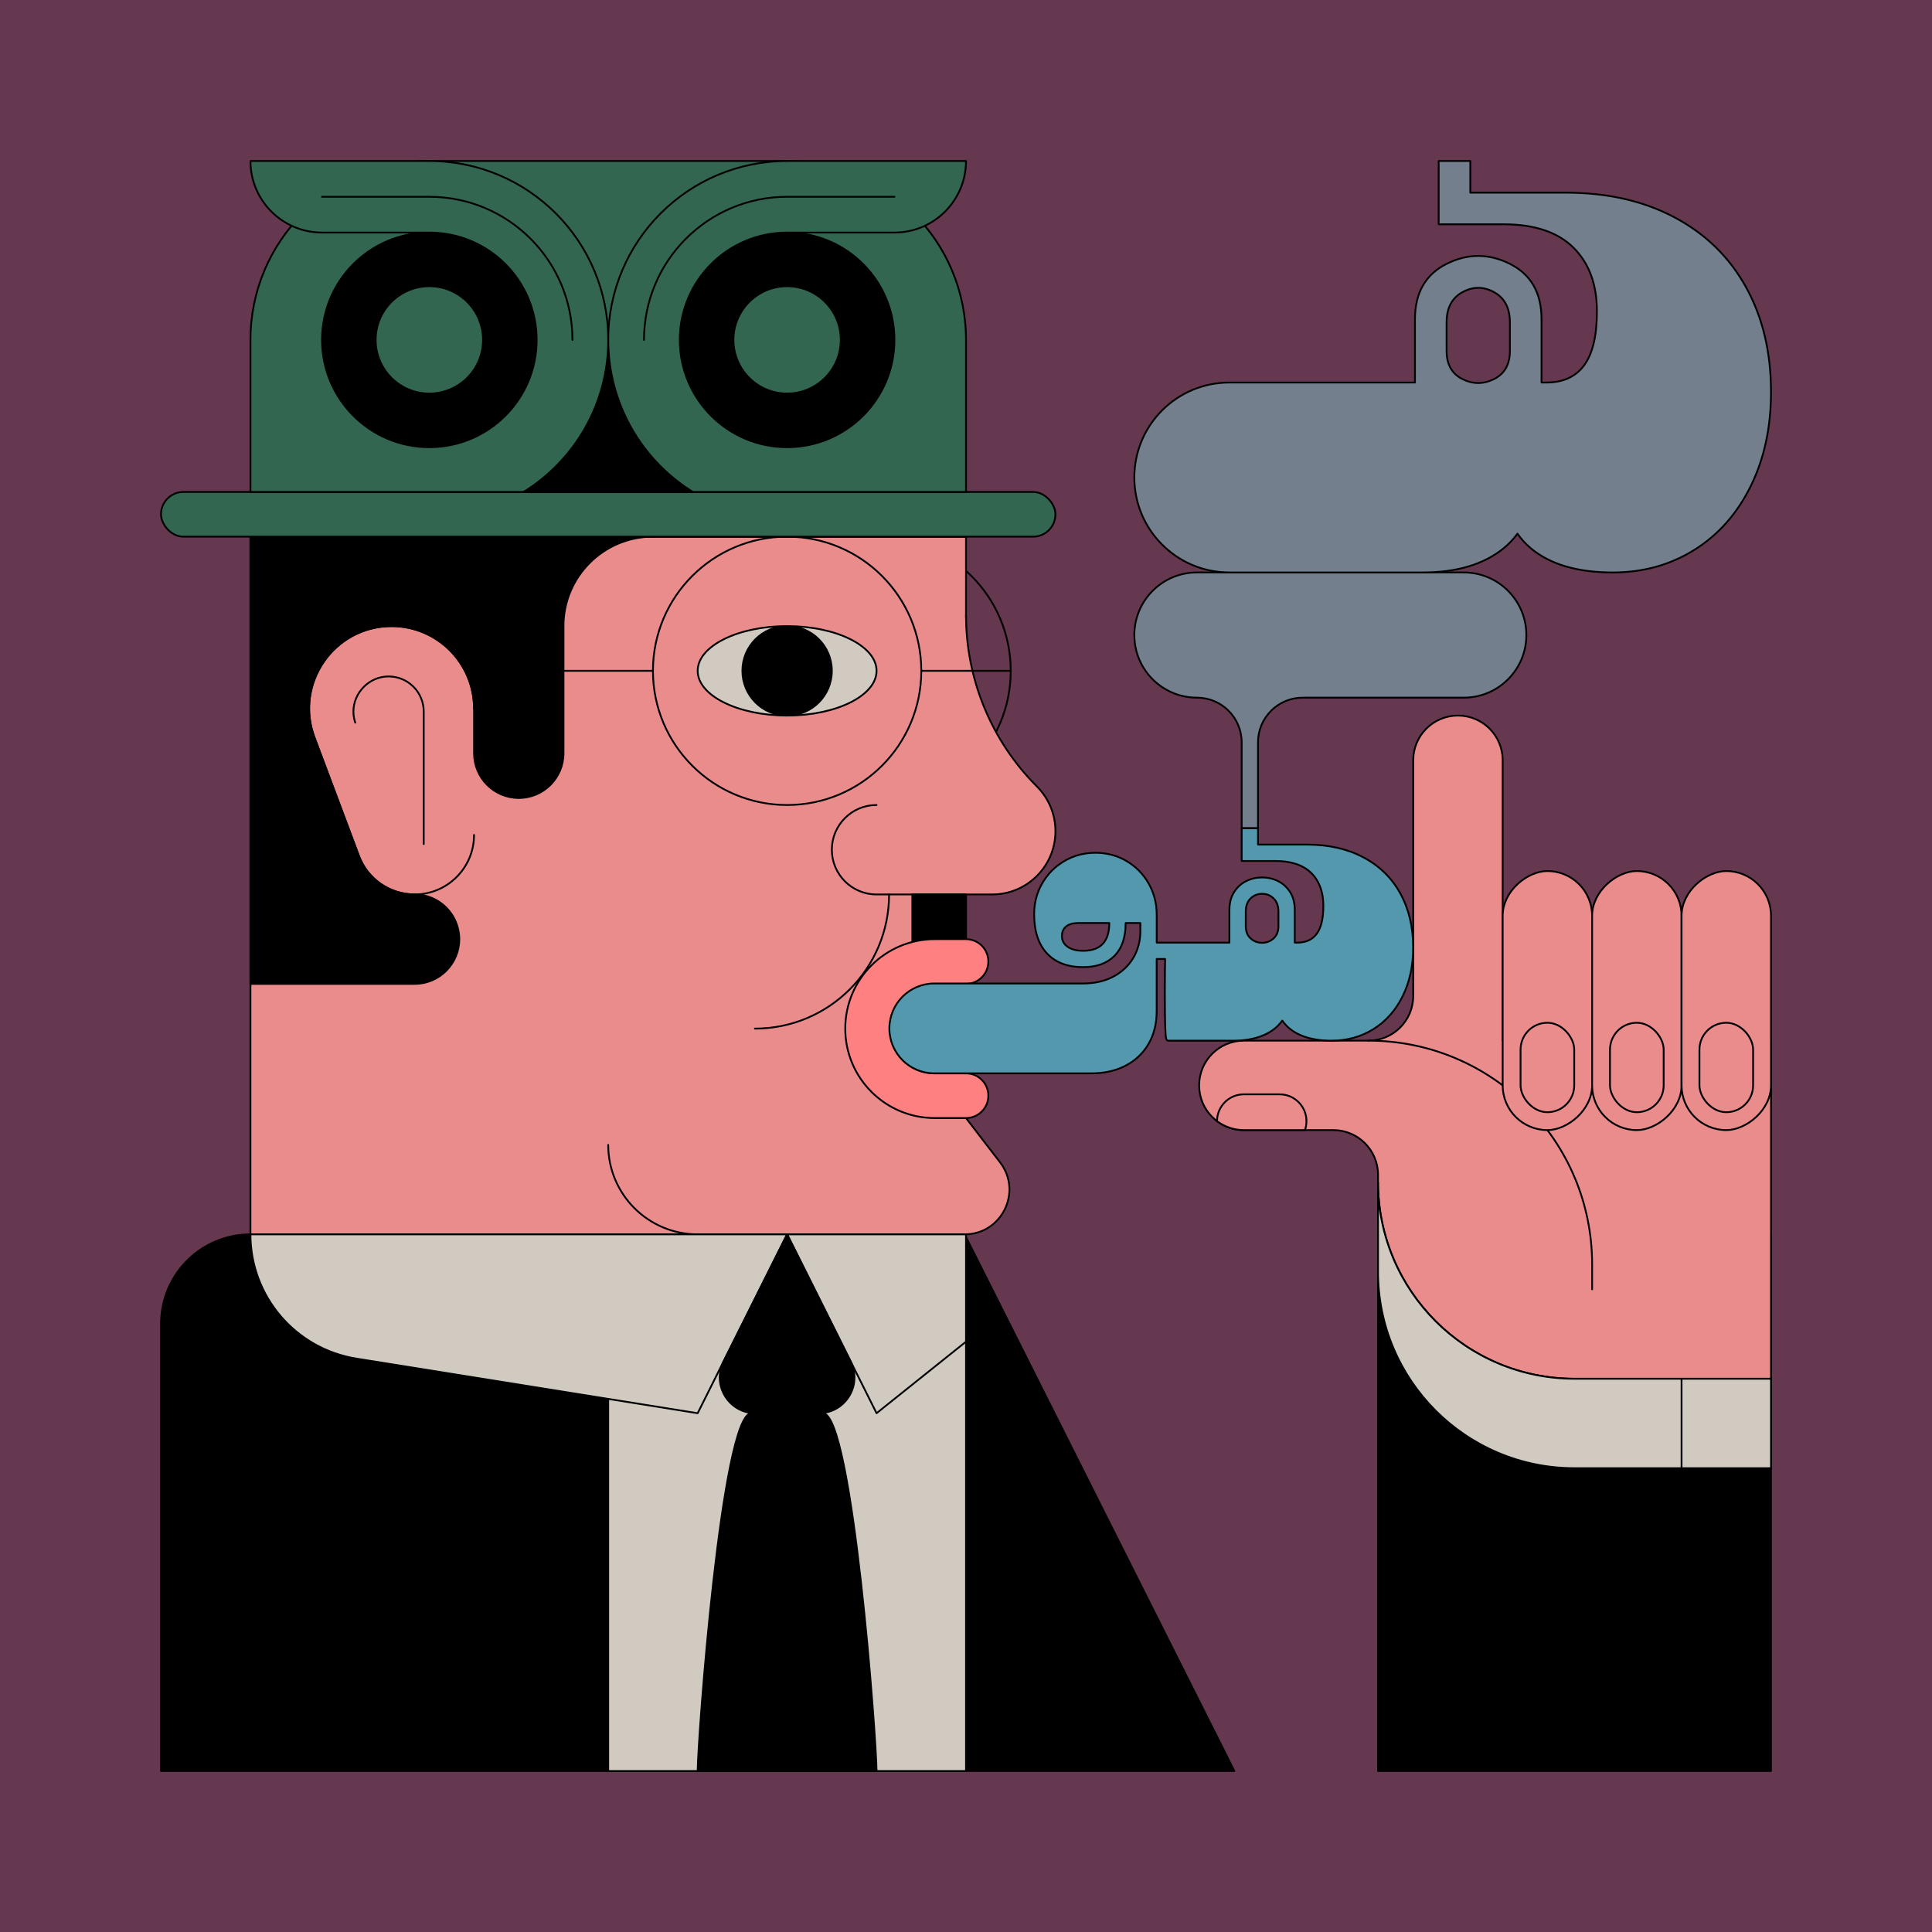
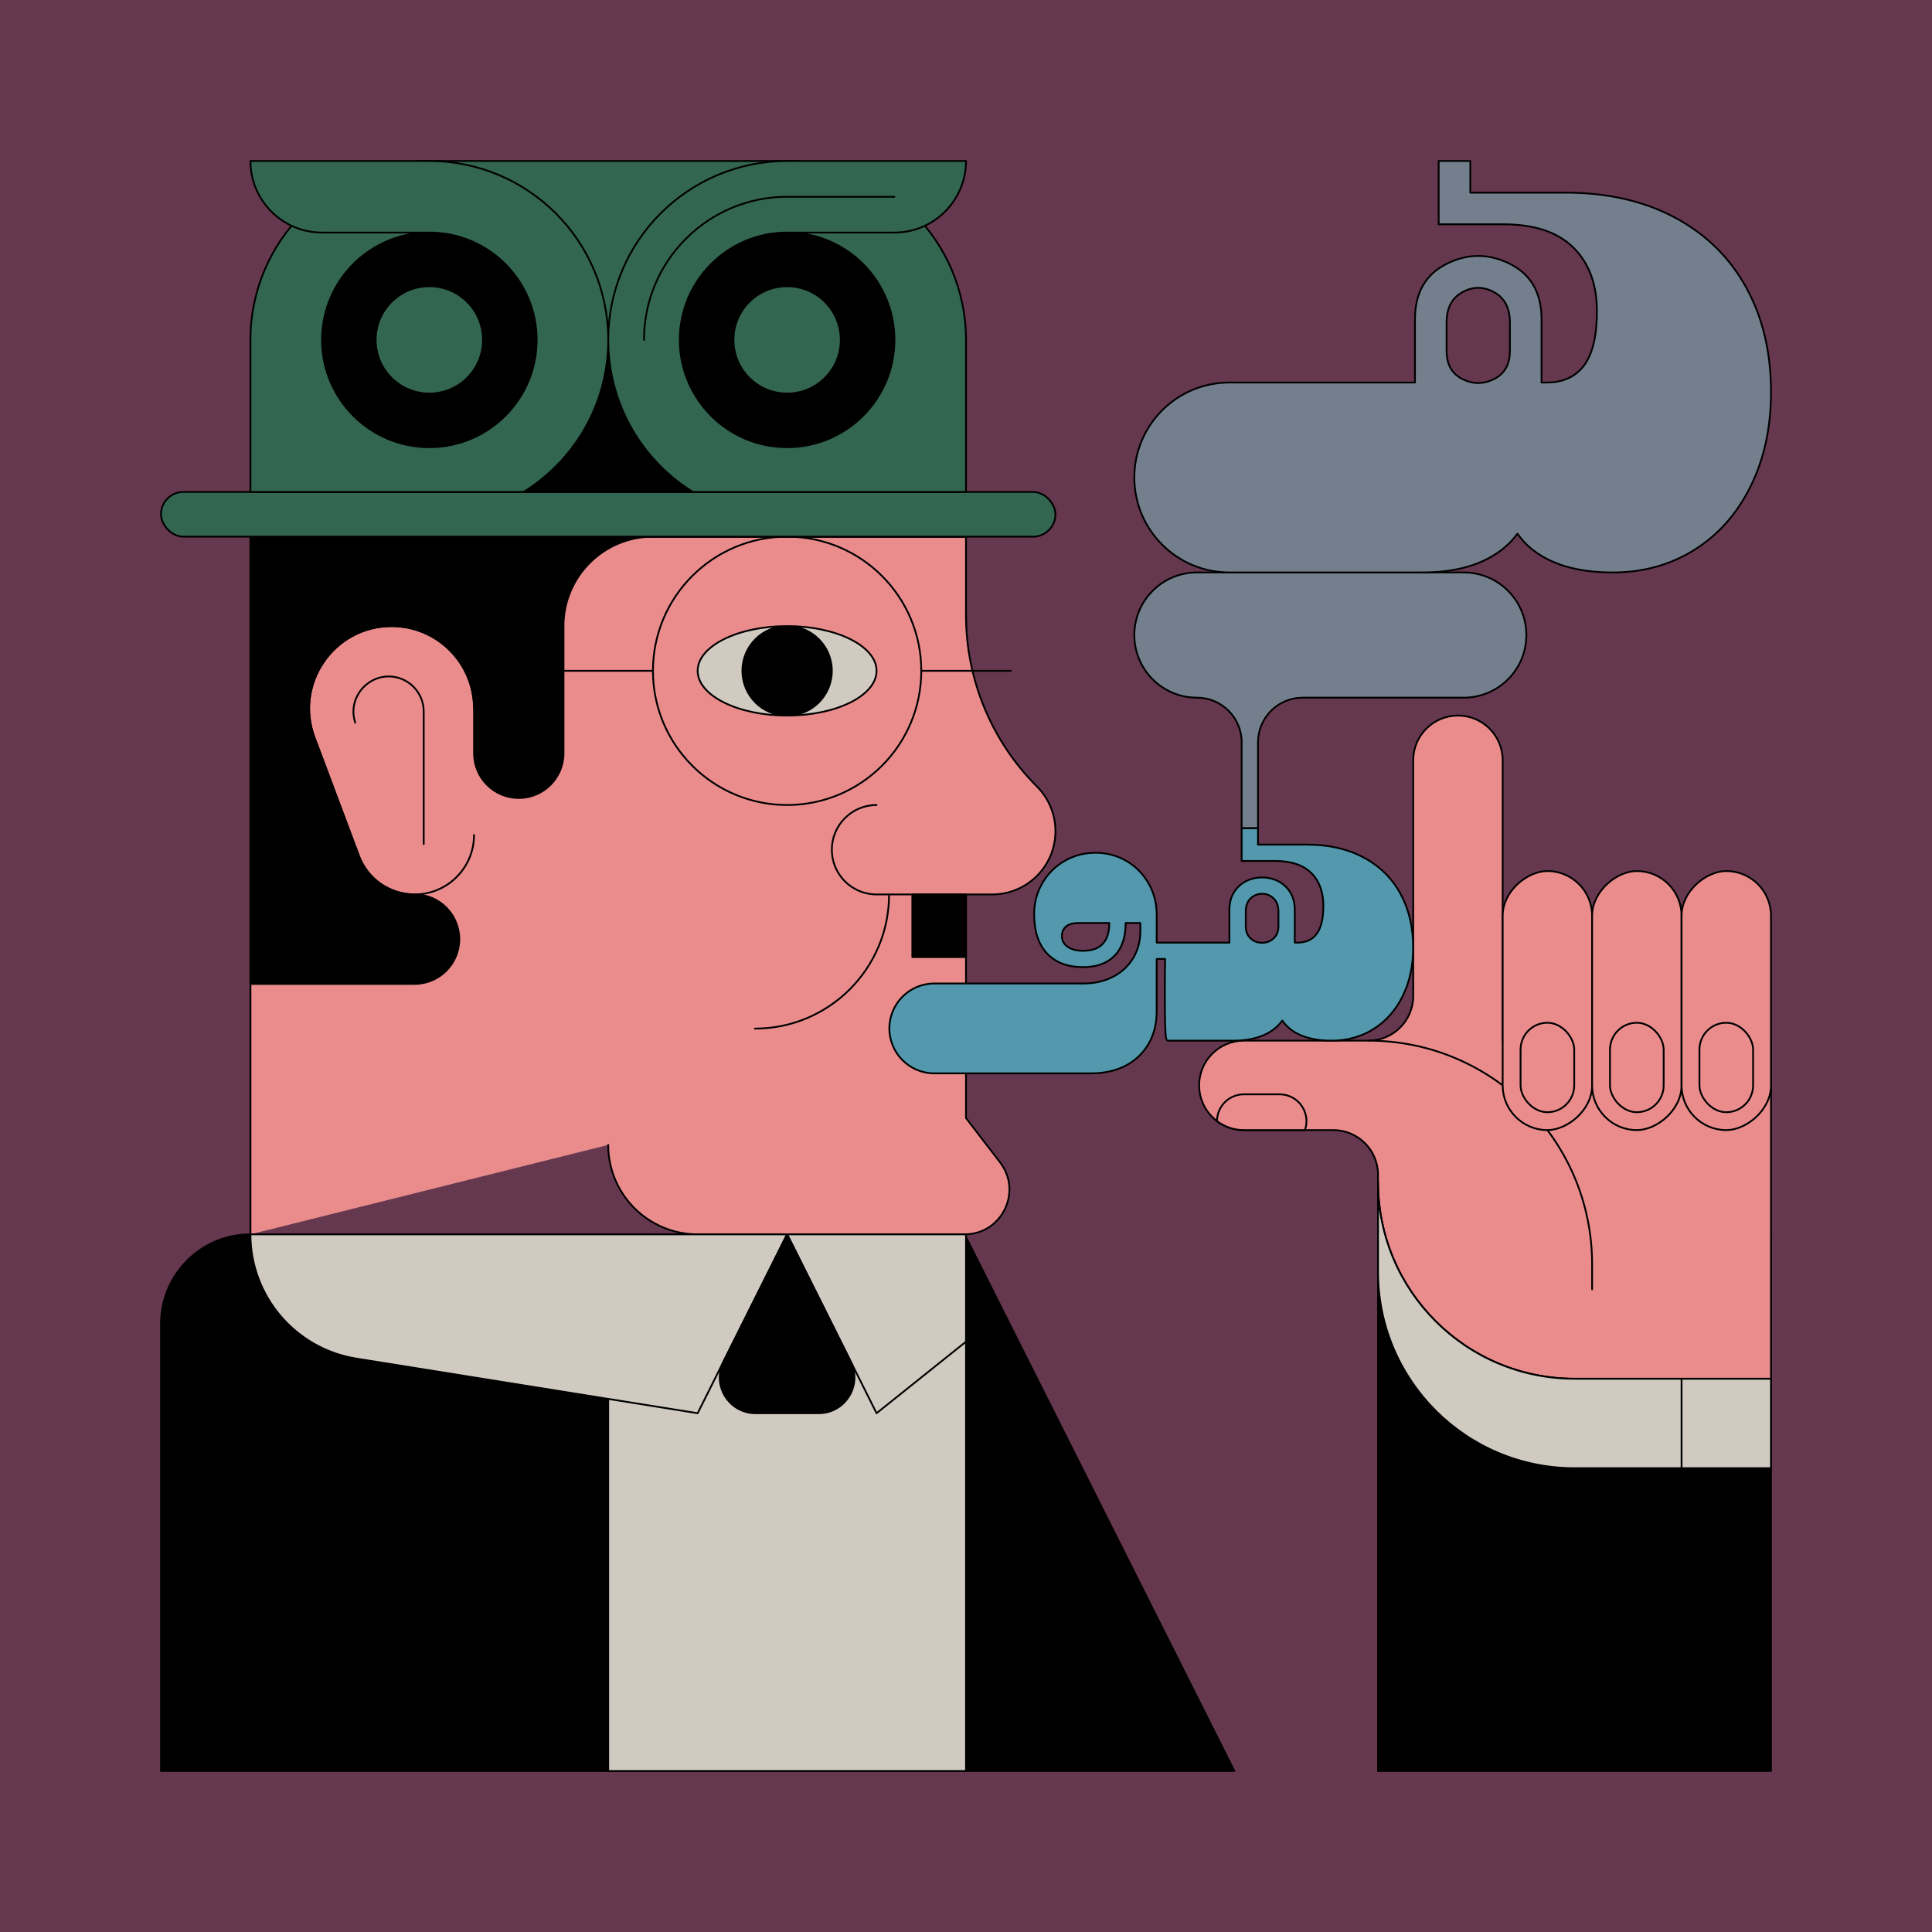
<svg xmlns="http://www.w3.org/2000/svg" id="Layer_2" data-name="Layer 2" viewBox="0 0 1080 1080">
  <defs>
    <style>
      .cls-1, .cls-2 {
        fill: none;
      }

      .cls-3 {
        fill: #336650;
      }

      .cls-3, .cls-4, .cls-5, .cls-6, .cls-7, .cls-2, .cls-8, .cls-9 {
        stroke-linecap: round;
        stroke-linejoin: round;
      }

      .cls-3, .cls-4, .cls-5, .cls-6, .cls-7, .cls-2, .cls-8, .cls-9, .cls-10 {
        stroke: #000;
      }

      .cls-4 {
        fill: #ff8080;
      }

      .cls-5 {
        fill: #d1cac1;
      }

      .cls-6 {
        fill: #5398ad;
      }

      .cls-7, .cls-10 {
        fill: #eb8c8c;
      }

      .cls-8 {
        fill: #747f8d;
      }

      .cls-10 {
        stroke-miterlimit: 10;
      }

      .cls-11 {
        fill: #66384f;
      }

      .cls-12 {
        clip-path: url(#clippath);
      }
    </style>
    <clipPath id="clippath">
      <ellipse class="cls-1" cx="440" cy="375" rx="50" ry="25" />
    </clipPath>
  </defs>
  <g id="Layer_1-2" data-name="Layer 1">
    <g>
      <g>
        <rect class="cls-11" x="0" y="0" width="1080" height="1080" transform="translate(0 1080) rotate(-90)" />
        <g>
-           <circle class="cls-2" cx="490" cy="375" r="75" />
          <g>
-             <rect class="cls-7" x="140" y="300" width="250" height="390" />
            <path class="cls-7" d="M140,690v-390h400v325l19.04,24.76c12.65,16.44.93,40.24-19.82,40.24h-149.23c-27.61,0-50-22.39-50-50" />
            <g>
              <path class="cls-7" d="M265,396.08c0-25.45-20.63-46.08-46.08-46.08h0c-32.17,0-54.44,32.14-43.14,62.26l24.83,66.17c4.87,12.97,17.27,21.57,31.13,21.57h0c18.36,0,33.25-14.89,33.25-33.25" />
              <path class="cls-2" d="M236.86,471.85v-74.07c0-10.86-8.78-19.65-19.65-19.65s-19.65,9.18-19.65,19.59c0,2.08.34,4.17,1.01,6.25" />
            </g>
            <path class="cls-9" d="M315,350v71.08c0,13.81-11.19,25-25,25h0c-13.81,0-25-11.19-25-25v-25c0-25.45-20.63-46.08-46.08-46.08h0c-32.17,0-54.44,32.14-43.14,62.26l24.83,66.17c4.87,12.97,17.27,21.57,31.13,21.57h0c13.81,0,25,11.19,25,25h0c0,13.81-11.19,25-25,25h-91.75v-275s400,0,400,0v25h-175c-27.61,0-50,22.39-50,50Z" />
            <g>
              <ellipse class="cls-5" cx="440" cy="375" rx="50" ry="25" />
              <g class="cls-12">
                <circle class="cls-9" cx="440" cy="375" r="25" />
              </g>
            </g>
            <path class="cls-7" d="M490,450c-13.81,0-25,11.19-25,25h0c0,13.81,11.19,25,25,25h64.64c19.53,0,35.36-15.83,35.36-35.36h0c0-9.38-3.72-18.37-10.36-25h0c-25.38-25.38-39.64-59.81-39.64-95.71" />
          </g>
          <rect class="cls-9" x="510" y="500" width="30" height="35" />
          <circle class="cls-2" cx="440" cy="375" r="75" />
        </g>
        <line class="cls-2" x1="515" y1="375" x2="565" y2="375" />
        <line class="cls-2" x1="259.89" y1="375" x2="365" y2="375" />
-         <path class="cls-4" d="M497.5,575.46c.25,13.59,11.34,24.54,25,24.54h17.5c6.9,0,12.5,5.6,12.5,12.5h0c0,6.9-5.6,12.5-12.5,12.5h-17.5c-27.63,0-50-22.39-50-50s22.37-50,50-50h17.5c6.9,0,12.5,5.6,12.5,12.5h0c0,6.9-5.6,12.5-12.5,12.5h-16.94c-14.01,0-25.81,11.46-25.56,25.46Z" />
        <path class="cls-7" d="M497,500c0,41.42-33.58,75-75,75" />
        <path class="cls-9" d="M140,690h0c-27.61,0-50,22.39-50,50v250s500,0,500,0h100l-150.77-300h-49.23s-350,0-350,0Z" />
        <path class="cls-5" d="M376.74,690h126.52c20.28,0,36.74,16.46,36.74,36.74v263.26h-200v-263.26c0-20.28,16.46-36.74,36.74-36.74Z" />
        <polygon class="cls-5" points="540 750 490 790 440 690 540 690 540 750" />
        <path class="cls-5" d="M199.25,759.48l190.75,30.52,50-100H140c0,34.57,25.11,64.02,59.25,69.48Z" />
        <polygon class="cls-9" points="990 690 770.32 690 770.32 990 990 990 990 839 990 690" />
-         <path class="cls-9" d="M422.36,790h35.28c14.87,0,24.54-15.65,17.89-28.94l-35.53-71.06-35.53,71.06c-6.65,13.3,3.02,28.94,17.89,28.94Z" />
-         <path class="cls-9" d="M490,990h-100c0-16.57,13.43-200,30-200h40c16.57,0,30,183.43,30,200h0Z" />
+         <path class="cls-9" d="M422.36,790h35.28c14.87,0,24.54-15.65,17.89-28.94l-35.53-71.06-35.53,71.06c-6.65,13.3,3.02,28.94,17.89,28.94" />
        <g>
          <path class="cls-7" d="M840,581.73v-156.73c0-13.81-11.19-25-25-25h0c-13.81,0-25,11.19-25,25v131.73c0,13.81-11.19,25-25,25h-69.68c-13.81,0-25,11.19-25,25h0c0,13.81,11.19,25,25,25h50.01c13.81,0,25,11.19,25,25v4.16c0,60.66,49.18,109.84,109.84,109.84h109.84v-139h0v-50h-150Z" />
          <path class="cls-7" d="M765,581.73h0c69.04,0,125,55.96,125,125v14" />
          <rect class="cls-7" x="792.59" y="534.33" width="144.81" height="50" rx="25" ry="25" transform="translate(305.67 1424.32) rotate(-90)" />
          <rect class="cls-7" x="842.59" y="534.33" width="144.81" height="50" rx="25" ry="25" transform="translate(355.67 1474.32) rotate(-90)" />
          <rect class="cls-7" x="892.59" y="534.33" width="144.81" height="50" rx="25" ry="25" transform="translate(405.67 1524.32) rotate(-90)" />
          <path class="cls-5" d="M990,820.73h-109.84c-60.66,0-109.84-49.18-109.84-109.84v-50c0,60.66,49.18,109.84,109.84,109.84h109.84v50Z" />
          <line class="cls-2" x1="940" y1="770.73" x2="940" y2="820.73" />
          <rect class="cls-10" x="950" y="571.73" width="30" height="50" rx="15" ry="15" />
          <rect class="cls-10" x="900" y="571.73" width="30" height="50" rx="15" ry="15" />
          <rect class="cls-10" x="850" y="571.73" width="30" height="50" rx="15" ry="15" />
          <path class="cls-10" d="M730.32,626.73c0,1.75-.3,3.43-.86,5h-34.14c-5.63,0-10.82-1.86-15-5,0-4.15,1.68-7.89,4.39-10.61,2.72-2.71,6.47-4.39,10.61-4.39h20c8.28,0,15,6.71,15,15Z" />
        </g>
        <path class="cls-8" d="M728.23,390c-13.81,0-25,11.19-25,25,0,0,0,48,0,48h-9.13v-48c0-13.81-11.19-25-25-25-19.33,0-35-15.67-35-35h0c0-19.33,15.67-35,35-35h149.14c19.33,0,35,15.67,35,35h0c0,19.33-15.67,35-35,35,0,0-90,0-90,0Z" />
        <path class="cls-6" d="M782.78,499.4c-4.81-8.68-11.69-15.39-20.64-20.14-8.95-4.75-19.45-7.12-31.51-7.12h-27.4v-9.13h-9.13v18.27h18.72c8.89,0,15.6,2.24,20.14,6.71,4.54,4.48,6.8,10.61,6.8,18.4,0,7-1.22,12.18-3.65,15.53-2.44,3.35-6.09,5.02-10.96,5.02h-1.37v-18.27c0-3.9-.87-7.21-2.6-9.96-1.74-2.74-3.99-4.79-6.76-6.17-2.77-1.37-5.74-2.05-8.91-2.05s-6.13.68-8.9,2.05c-2.77,1.37-5.02,3.43-6.76,6.17-1.74,2.74-2.6,6.06-2.6,9.96v18.27h-40.64v-15.53c0-6.45-1.52-12.33-4.57-17.63-3.05-5.3-7.17-9.47-12.38-12.51-5.21-3.04-10.98-4.57-17.31-4.57-7.71,0-14.64,2.3-20.79,6.9-2.5,1.88-4.73,4.11-6.61,6.62-4.57,6.13-6.86,13.04-6.86,20.73,0,9.56,2.39,16.9,7.17,22.01,4.78,5.11,11.52,7.67,20.23,7.67,7.49,0,13.32-2.1,17.49-6.3,4.17-4.2,6.26-10.32,6.26-18.36h8.22v4.57c0,5.48-1.31,10.44-3.93,14.89-2.62,4.44-6.35,7.95-11.19,10.5-4.84,2.56-10.46,3.84-16.85,3.84h-83.21c-13.87,0-25.12,11.25-25.12,25.12h0c0,13.87,11.25,25.12,25.12,25.12h87.78c7.25,0,13.62-1.43,19.13-4.29,5.51-2.86,9.79-6.91,12.83-12.15,3.04-5.24,4.57-11.33,4.57-18.27v-29.23h4.73c-.11,3.84-.17,9.93-.17,18.27s.06,14.96.18,18.77c.12,3.81.29,6.2.5,7.17.21.98.59,1.46,1.14,1.46h36.53c6.21,0,11.64-.94,16.3-2.83,4.66-1.89,8.33-4.69,11.01-8.4,2.56,3.71,6.17,6.52,10.82,8.4,4.66,1.89,10.21,2.83,16.67,2.83,8.77,0,16.62-2.18,23.56-6.53,6.94-4.35,12.36-10.49,16.26-18.4,3.9-7.91,5.85-16.96,5.85-27.13,0-11.51-2.41-21.6-7.22-30.28ZM605.5,531.5c-3.65,0-6.55-.74-8.68-2.24-2.13-1.49-3.2-3.48-3.2-5.98,0-2.31.79-4.11,2.37-5.39,1.58-1.28,3.84-1.92,6.76-1.92h17.35c0,10.35-4.87,15.53-14.61,15.53ZM714.65,517.8c0,2.86-.9,5.11-2.69,6.76-1.8,1.64-3.94,2.47-6.44,2.47s-4.64-.82-6.44-2.47c-1.8-1.64-2.69-3.9-2.69-6.76v-8.22c0-3.17.9-5.62,2.69-7.35,1.8-1.74,3.94-2.6,6.44-2.6s4.64.87,6.44,2.6c1.8,1.74,2.69,4.19,2.69,7.35v8.22Z" />
        <g>
          <rect class="cls-3" x="90" y="275" width="500" height="25" rx="12.5" ry="12.5" />
          <rect class="cls-3" x="240" y="90" width="200" height="100" />
          <g>
            <path class="cls-3" d="M540,190v85H140v-85c0-55.23,44.77-100,100-100s100,44.77,100,100c0-55.23,44.77-100,100-100s100,44.77,100,100Z" />
            <circle class="cls-9" cx="240" cy="190" r="60" />
            <circle class="cls-3" cx="240" cy="190" r="30" />
            <circle class="cls-9" cx="440" cy="190" r="60" />
            <path class="cls-9" d="M387.31,275h-94.6c28.4-17.64,47.3-49.11,47.3-85,0,35.89,18.9,67.36,47.3,85Z" />
            <circle class="cls-3" cx="440" cy="190" r="30" />
            <path class="cls-3" d="M440,130h60c22.09,0,40-17.91,40-40h0s-100,0-100,0" />
            <path class="cls-2" d="M360,190c0-44.18,35.82-80,80-80h60" />
            <path class="cls-3" d="M240,130h-60c-22.09,0-40-17.91-40-40h0s100,0,100,0" />
-             <path class="cls-2" d="M320,190c0-44.18-35.82-80-80-80h-60" />
          </g>
        </g>
      </g>
      <path class="cls-8" d="M976.02,160.5c-9.32-16.81-22.65-29.81-39.98-39.01-17.34-9.2-37.68-13.8-61.04-13.8h-53.08v-17.69h-17.69v35.38h36.27c17.22,0,30.22,4.33,39.01,13,8.78,8.67,13.18,20.55,13.18,35.65,0,13.57-2.36,23.59-7.08,30.08-4.72,6.49-11.8,9.73-21.23,9.73h-2.65v-35.38c0-14.74-5.9-25.06-17.69-30.96-11.8-5.9-23.59-5.9-35.38,0-11.8,5.9-17.69,16.22-17.69,30.96v35.38h-103.79c-29.31,0-53.08,23.76-53.08,53.08h0c0,29.31,23.76,53.08,53.08,53.08h33.9s3.54,0,3.54,0h70.77c19.11,0,34.2-4.54,45.29-13.62,2.92-2.4,5.44-5.09,7.59-8.05,2.13,3.05,4.62,5.81,7.54,8.23,10.79,8.96,26.03,13.45,45.73,13.45,16.98,0,32.2-4.22,45.65-12.65,13.45-8.43,23.94-20.32,31.49-35.65,7.55-15.33,11.32-32.85,11.32-52.55,0-22.29-4.66-41.84-13.98-58.65ZM844.04,196.15c0,7.55-2.95,12.8-8.85,15.75-5.9,2.95-11.8,2.95-17.69,0-5.9-2.95-8.85-8.2-8.85-15.75v-15.92c0-8.02,2.95-13.65,8.85-16.9,5.9-3.24,11.79-3.24,17.69,0,5.9,3.24,8.85,8.88,8.85,16.9v15.92Z" />
    </g>
  </g>
</svg>